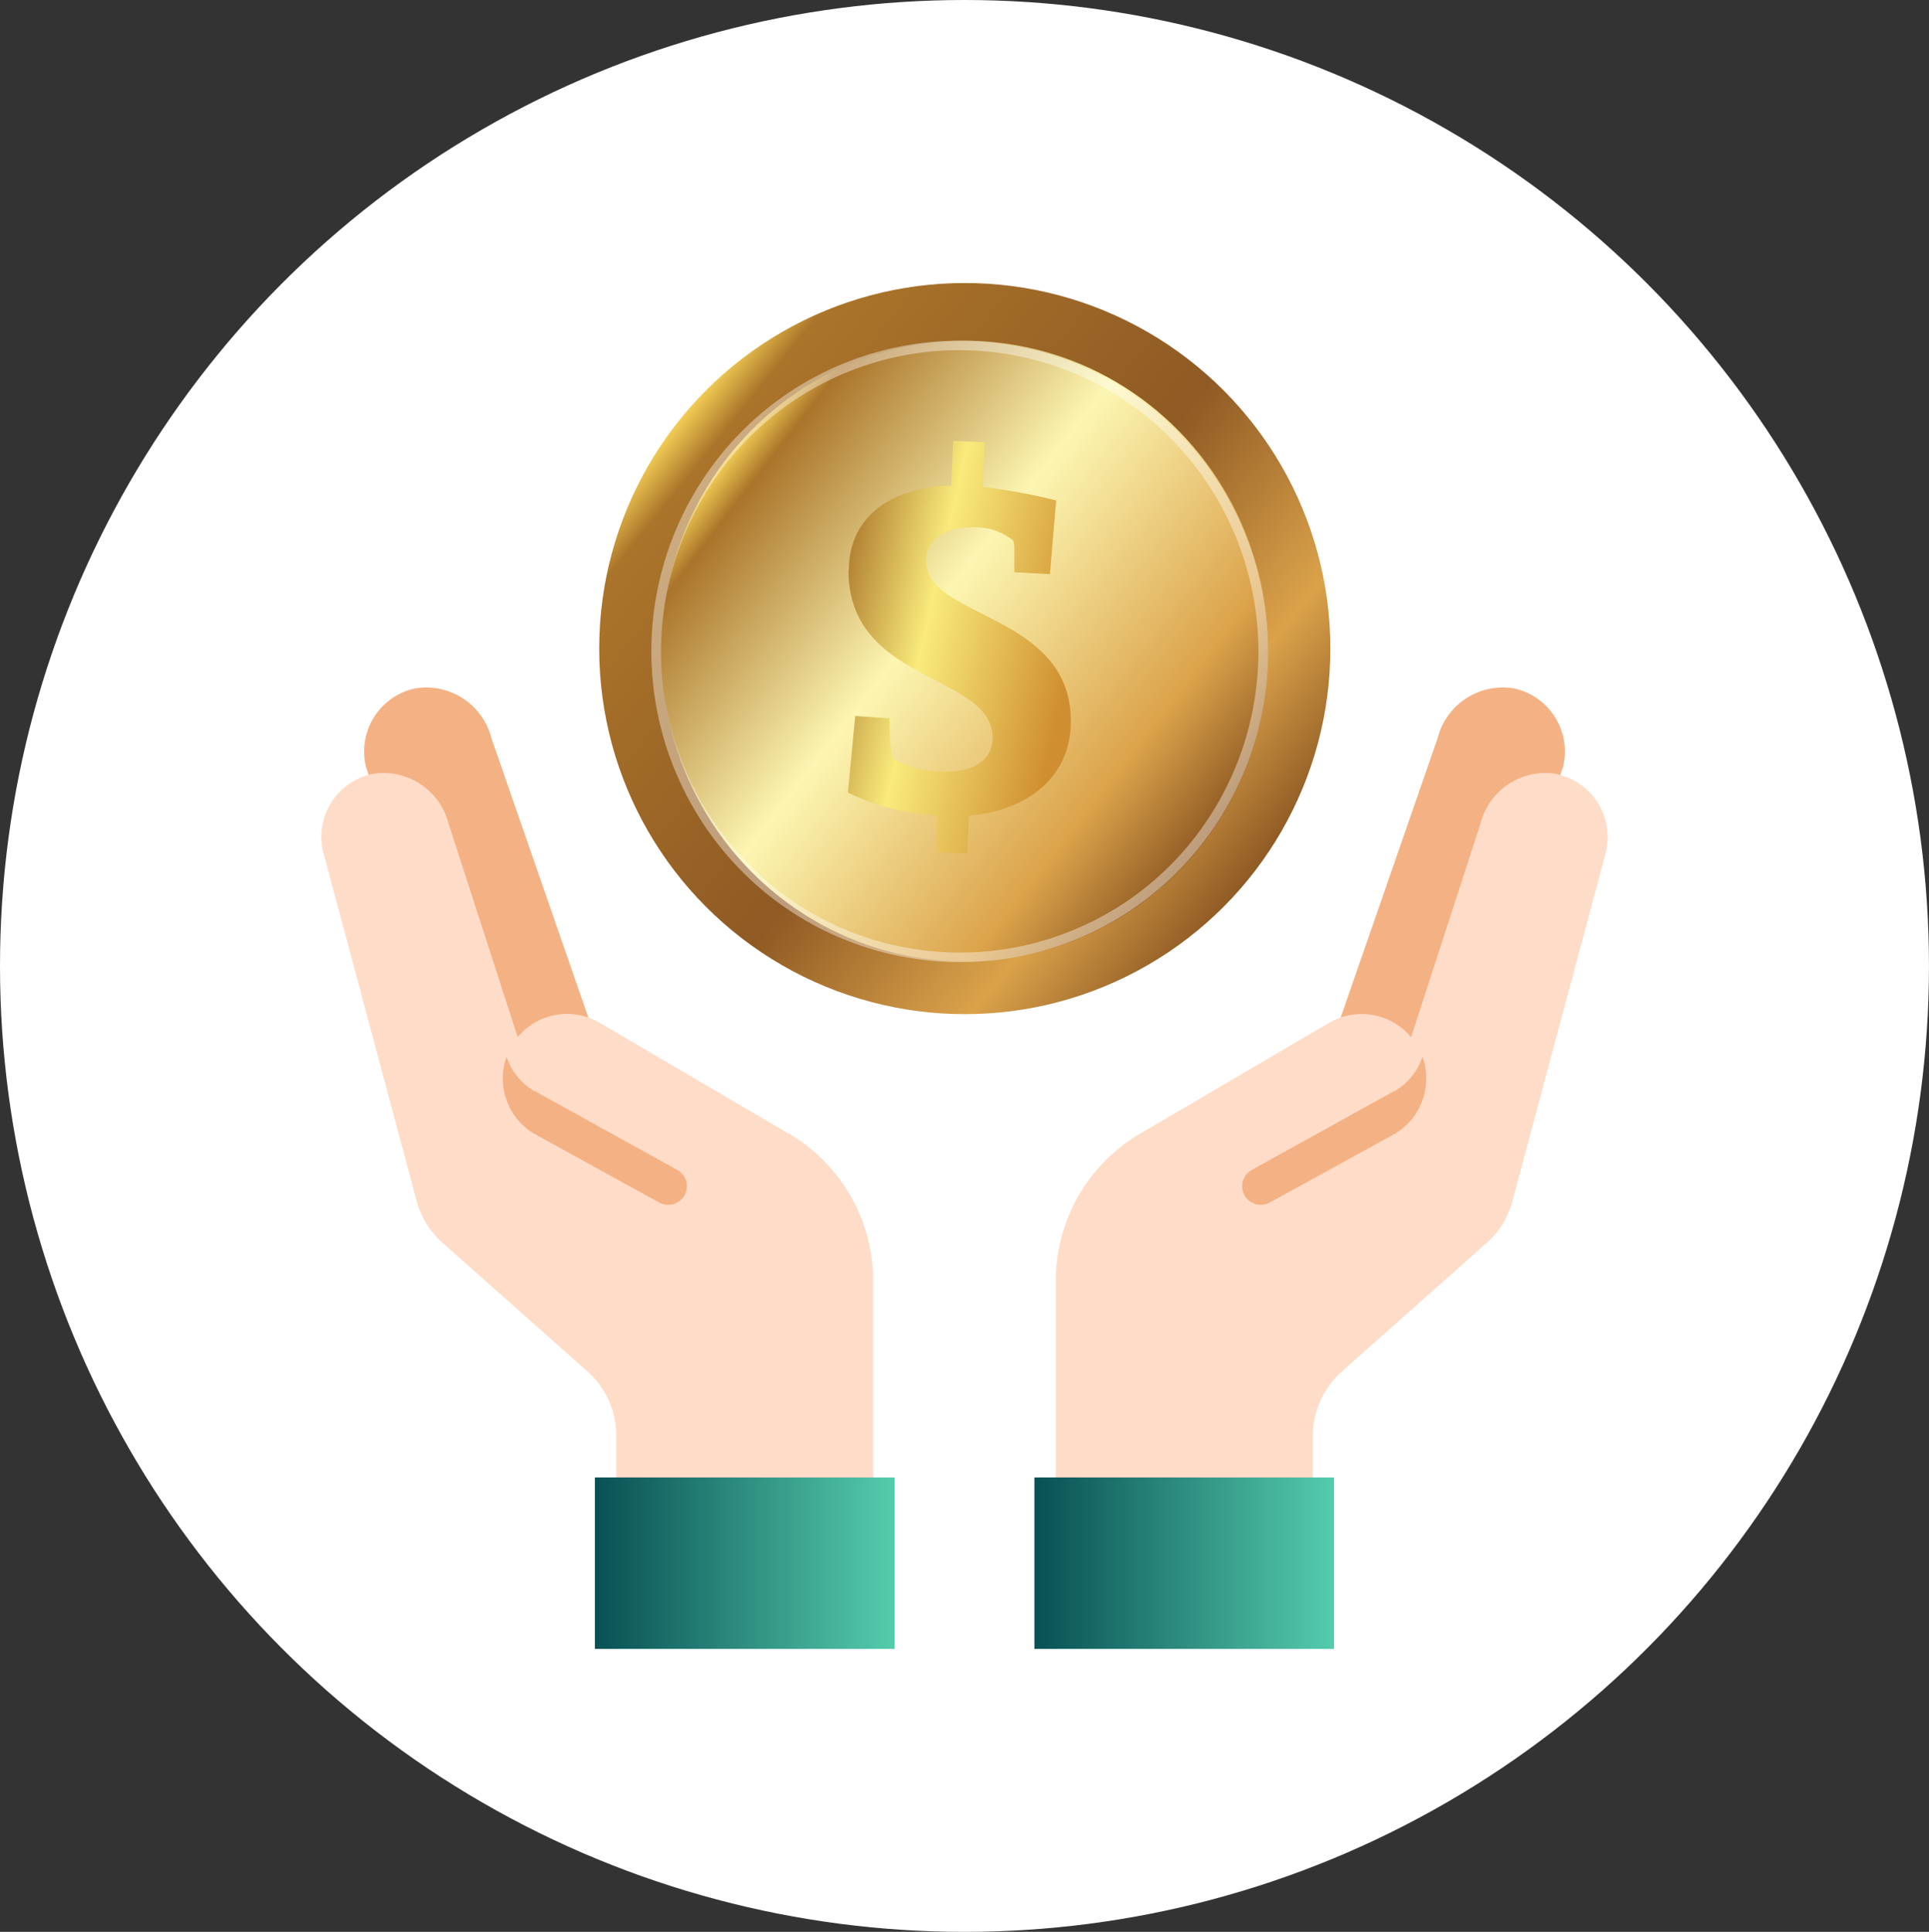
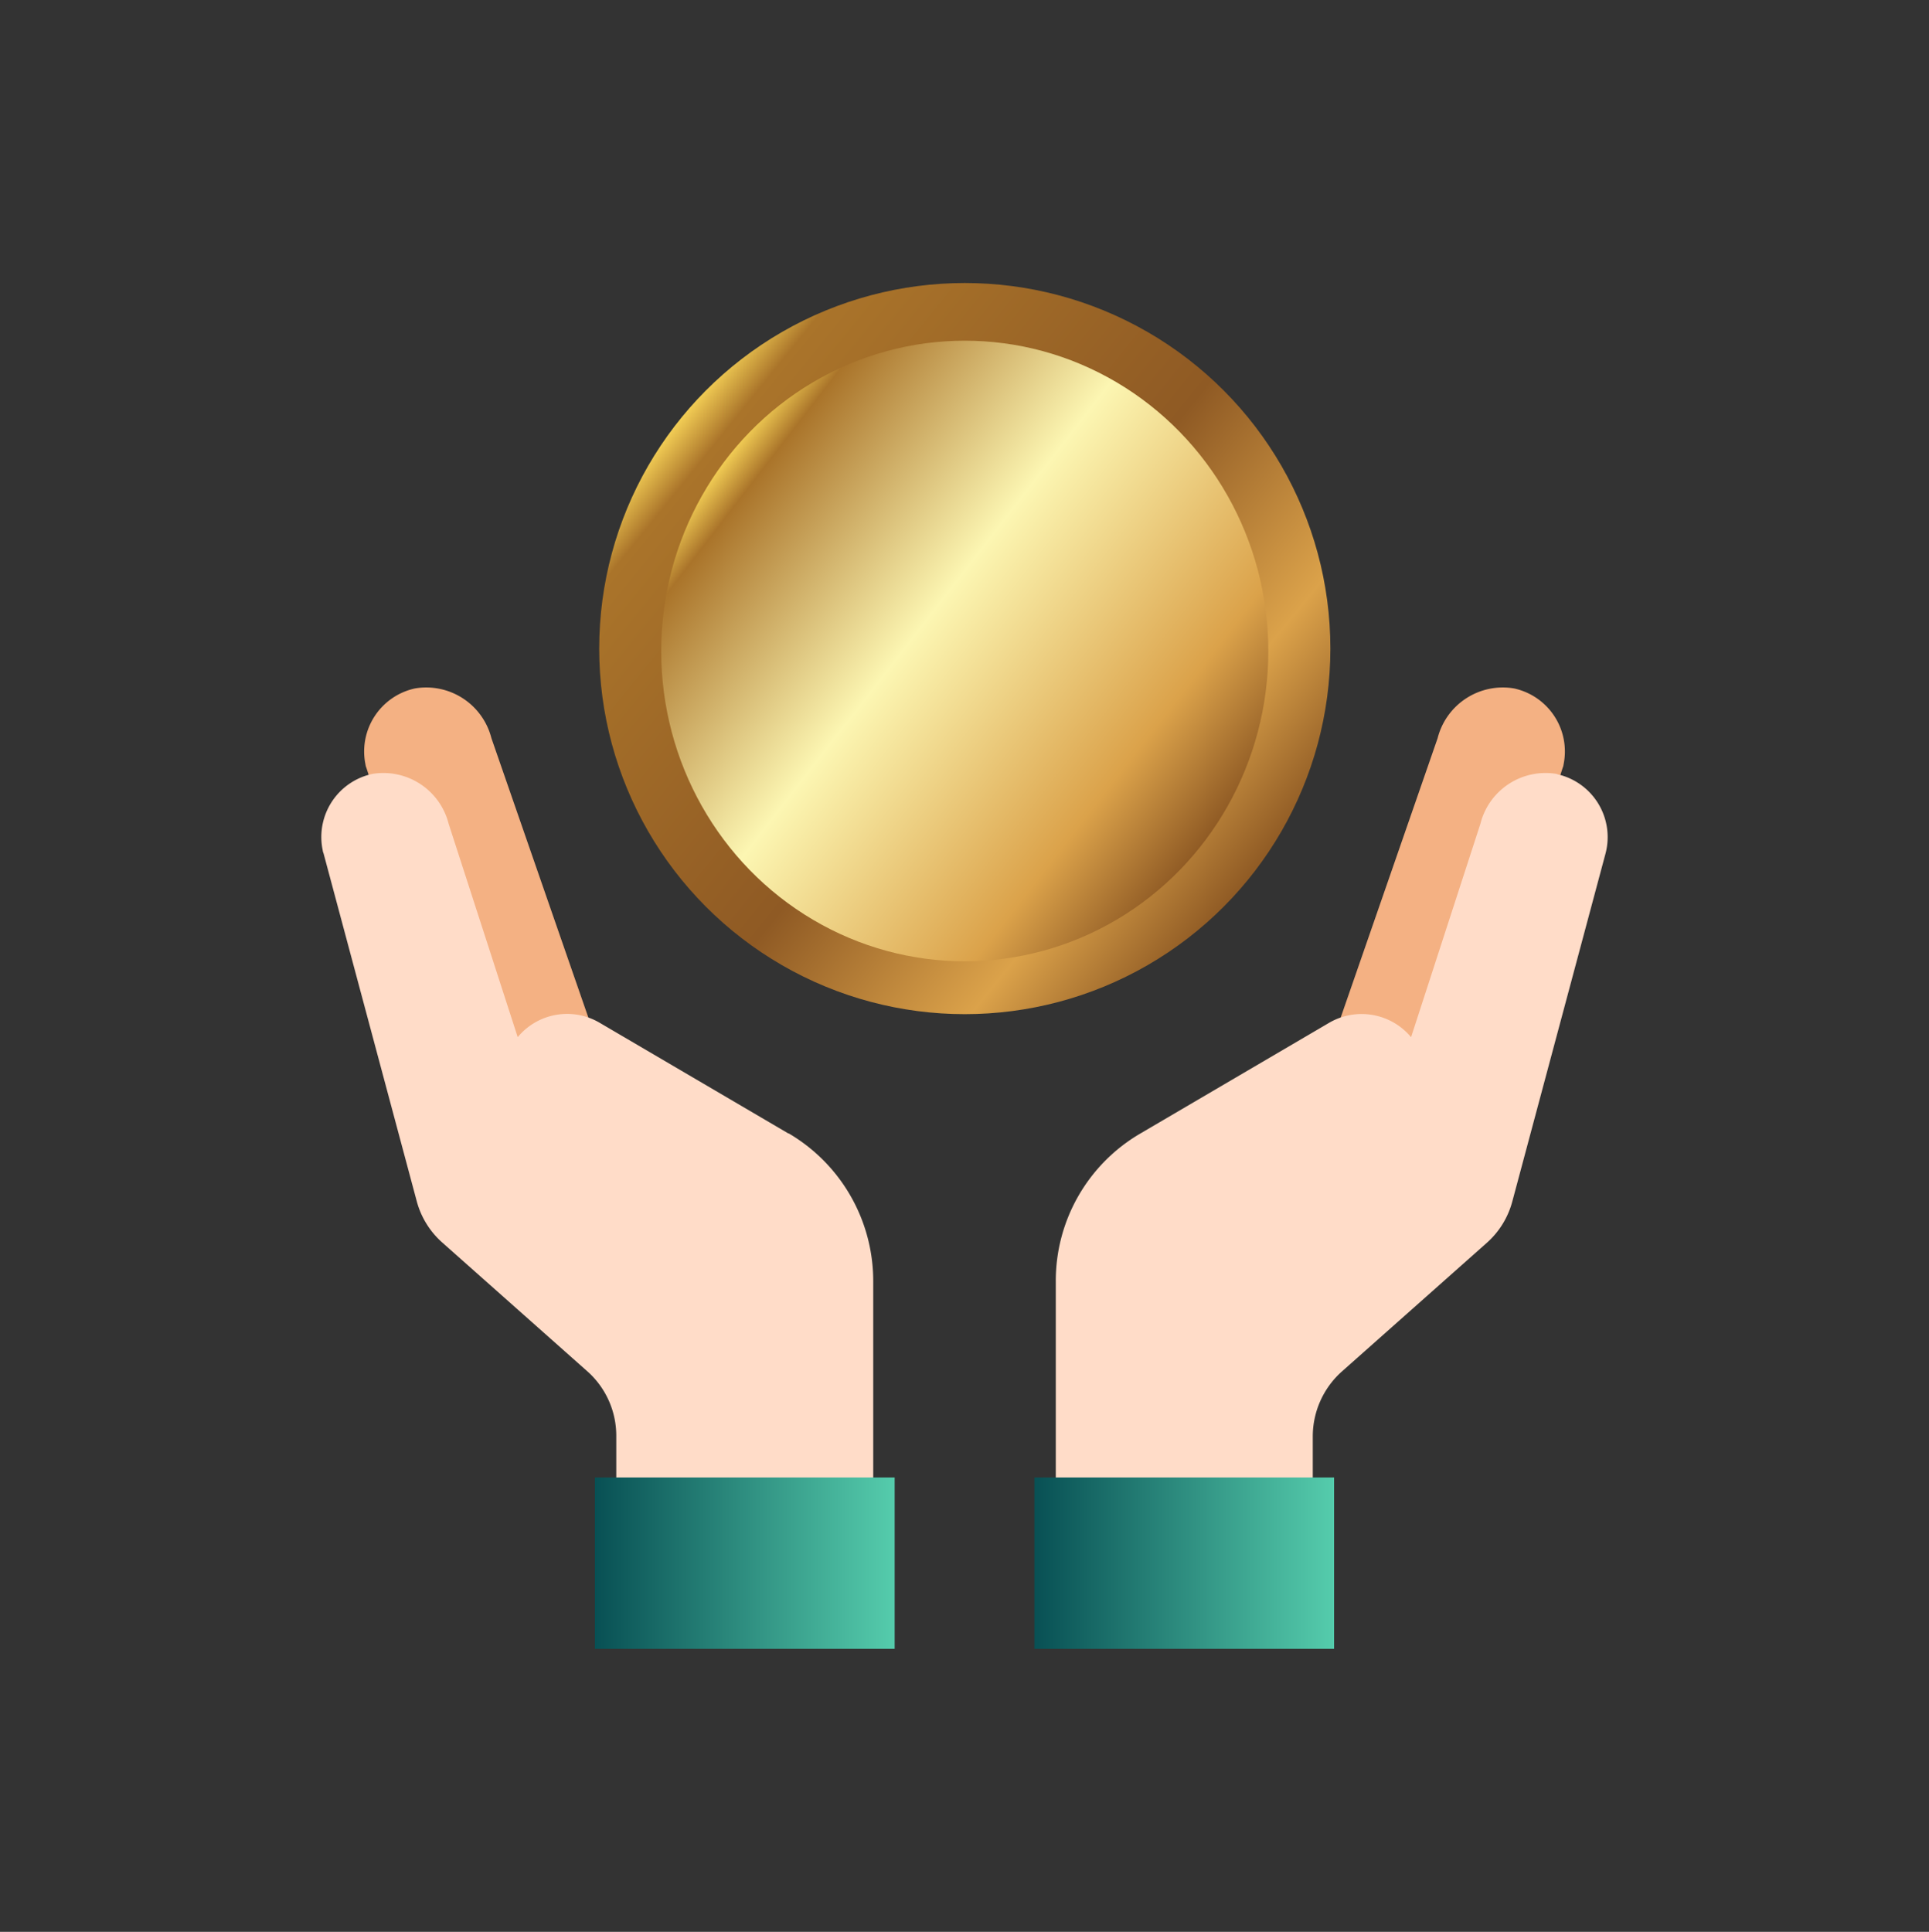
<svg xmlns="http://www.w3.org/2000/svg" xmlns:xlink="http://www.w3.org/1999/xlink" width="82.841" height="82.968" viewBox="0 0 82.841 82.968">
  <rect x="0" y="0" width="82.841" height="82.968" fill="#333333" stroke="none" />
  <defs>
    <linearGradient id="linear-gradient" x1="0.111" y1="0.185" x2="0.889" y2="0.815" gradientUnits="objectBoundingBox">
      <stop offset="0" stop-color="#f4d056" />
      <stop offset="0.06" stop-color="#aa742a" />
      <stop offset="0.53" stop-color="#8f5a24" />
      <stop offset="0.82" stop-color="#dba24a" />
      <stop offset="1" stop-color="#8f5a24" />
    </linearGradient>
    <linearGradient id="linear-gradient-2" x1="0.108" y1="0.189" x2="0.892" y2="0.811" gradientUnits="objectBoundingBox">
      <stop offset="0" stop-color="#f4d056" />
      <stop offset="0.06" stop-color="#aa742a" />
      <stop offset="0.42" stop-color="#fcf6b2" />
      <stop offset="0.82" stop-color="#dba24a" />
      <stop offset="1" stop-color="#8f5a24" />
    </linearGradient>
    <linearGradient id="linear-gradient-3" x1="-0.496" y1="0.092" x2="1.525" y2="0.936" gradientUnits="objectBoundingBox">
      <stop offset="0.22" stop-color="#aa742a" />
      <stop offset="0.42" stop-color="#f9eb7b" />
      <stop offset="0.71" stop-color="#cf8e2f" />
    </linearGradient>
    <linearGradient id="linear-gradient-4" y1="0.499" x2="1.001" y2="0.499" gradientUnits="objectBoundingBox">
      <stop offset="0" stop-color="#085054" />
      <stop offset="1" stop-color="#55ccac" />
    </linearGradient>
    <linearGradient id="linear-gradient-5" x1="-0.001" y1="0.499" x2="1" y2="0.499" xlink:href="#linear-gradient-4" />
  </defs>
  <g id="icon" transform="translate(-106.68 -475.841)">
-     <ellipse id="Ellipse_44" data-name="Ellipse 44" cx="41.42" cy="41.484" rx="41.42" ry="41.484" transform="translate(106.68 475.841)" fill="#fff" />
    <g id="winnings" transform="translate(120.481 487.996)">
      <g id="Group_39919" data-name="Group 39919" transform="translate(-0.001)">
        <g id="Group_39916" data-name="Group 39916" transform="translate(11.933)">
          <circle id="Ellipse_377" data-name="Ellipse 377" cx="15.7" cy="15.7" r="15.7" fill="url(#linear-gradient)" />
          <ellipse id="Ellipse_378" data-name="Ellipse 378" cx="13.036" cy="13.327" rx="13.036" ry="13.327" transform="translate(2.663 2.477)" fill="url(#linear-gradient-2)" />
          <g id="Group_39915" data-name="Group 39915" transform="translate(2.24 2.477)" opacity="0.4">
-             <path id="Path_19199" data-name="Path 19199" d="M25.425,28.819a13.252,13.252,0,0,1-8.338-2.977,13.431,13.431,0,0,1-1.954-18.77A13.192,13.192,0,0,1,33.775,5.107a13.431,13.431,0,0,1,1.954,18.77,13.162,13.162,0,0,1-10.3,4.942Zm.012-26.282a12.73,12.73,0,0,0-9.978,4.791,13.026,13.026,0,0,0,1.9,18.2A12.764,12.764,0,0,0,35.4,23.621a13.026,13.026,0,0,0-1.9-18.2,12.822,12.822,0,0,0-8.082-2.884Z" transform="translate(-12.186 -2.13)" fill="#fff" />
-           </g>
-           <path id="Path_19200" data-name="Path 19200" d="M19.485,11.389c0-2.337,1.872-3.582,4.4-3.64l.081-1.919,1.337.058-.081,1.919a24.557,24.557,0,0,1,3.163.581l-.267,3.163L26.59,11.47V10.342s-.023-.128-.047-.233a2.619,2.619,0,0,0-1.9-.558c-1.058,0-1.837.547-1.837,1.442,0,2.477,6.21,2.233,6.21,6.873,0,2.454-1.919,3.849-4.373,4.059l-.07,1.628-1.349-.058.058-1.582a9.874,9.874,0,0,1-3.838-.977l.314-3.291,1.477.1s0,.709.023.919a3.515,3.515,0,0,0,.128.814,4.235,4.235,0,0,0,2.4.547c.977,0,1.872-.442,1.872-1.454,0-2.745-6.187-2.314-6.187-7.164Z" transform="translate(-8.763 0.95)" fill="url(#linear-gradient-3)" />
+             </g>
        </g>
        <g id="Group_39917" data-name="Group 39917" transform="translate(30.622 17.37)">
          <path id="Path_19201" data-name="Path 19201" d="M37.642,29.117l4.163-12a2.89,2.89,0,0,1,3.279-2.14,2.771,2.771,0,0,1,2.128,3.279.412.412,0,0,1-.035.128L42.886,31.617,37.63,29.105Z" transform="translate(-24.489 -14.937)" fill="#f4b183" />
          <path id="Path_19202" data-name="Path 19202" d="M48.634,18.136a2.883,2.883,0,0,0-3.279,2.14L42.378,29.44a2.768,2.768,0,0,0-3.5-.628L30.748,33.58a7.321,7.321,0,0,0-3.628,6.35v9.583H38.156V46.57a3.738,3.738,0,0,1,1.233-2.756l6.222-5.524a3.623,3.623,0,0,0,1.116-1.8l4-14.932a2.766,2.766,0,0,0-1.965-3.384.524.524,0,0,1-.128-.035h0Z" transform="translate(-26.201 -14.422)" fill="#ffdcc8" />
          <path id="Path_19203" data-name="Path 19203" d="M26.33,44.11v7.361H39.2V44.11H26.33Z" transform="translate(-26.33 -10.183)" fill="url(#linear-gradient-4)" />
-           <path id="Path_19204" data-name="Path 19204" d="M40.537,30.045l-6.152,3.407a.8.8,0,0,0,.756,1.407c.012,0,.023-.012.047-.023l5.349-2.942a2.751,2.751,0,0,0,1.209-3.314,2.67,2.67,0,0,1-1.209,1.477h0Z" transform="translate(-25.082 -12.714)" fill="#f4b183" />
        </g>
        <g id="Group_39918" data-name="Group 39918" transform="translate(0 17.37)">
          <path id="Path_19205" data-name="Path 19205" d="M11.209,29.117l-4.163-12a2.89,2.89,0,0,0-3.279-2.14,2.771,2.771,0,0,0-2.128,3.279.412.412,0,0,0,.035.128L5.964,31.617l5.256-2.512Z" transform="translate(0.259 -14.937)" fill="#f4b183" />
          <path id="Path_19206" data-name="Path 19206" d="M20.061,33.579l-8.129-4.768a2.754,2.754,0,0,0-3.5.628L5.466,20.275a2.89,2.89,0,0,0-3.279-2.14A2.771,2.771,0,0,0,.058,21.415a.412.412,0,0,0,.035.128l4,14.932a3.623,3.623,0,0,0,1.116,1.8L11.432,43.8a3.7,3.7,0,0,1,1.233,2.756V49.5H23.7V39.917a7.357,7.357,0,0,0-3.64-6.35Z" transform="translate(0.001 -14.422)" fill="#ffdcc8" />
          <path id="Path_19207" data-name="Path 19207" d="M22.974,44.11H10.1v7.361H22.974Z" transform="translate(1.647 -10.183)" fill="url(#linear-gradient-5)" />
-           <path id="Path_19208" data-name="Path 19208" d="M8.072,30.045l6.152,3.407a.8.8,0,0,1-.756,1.407c-.012,0-.023-.012-.047-.023L8.072,31.894A2.751,2.751,0,0,1,6.863,28.58a2.67,2.67,0,0,0,1.209,1.477h0Z" transform="translate(1.093 -12.714)" fill="#f4b183" />
        </g>
      </g>
    </g>
  </g>
</svg>